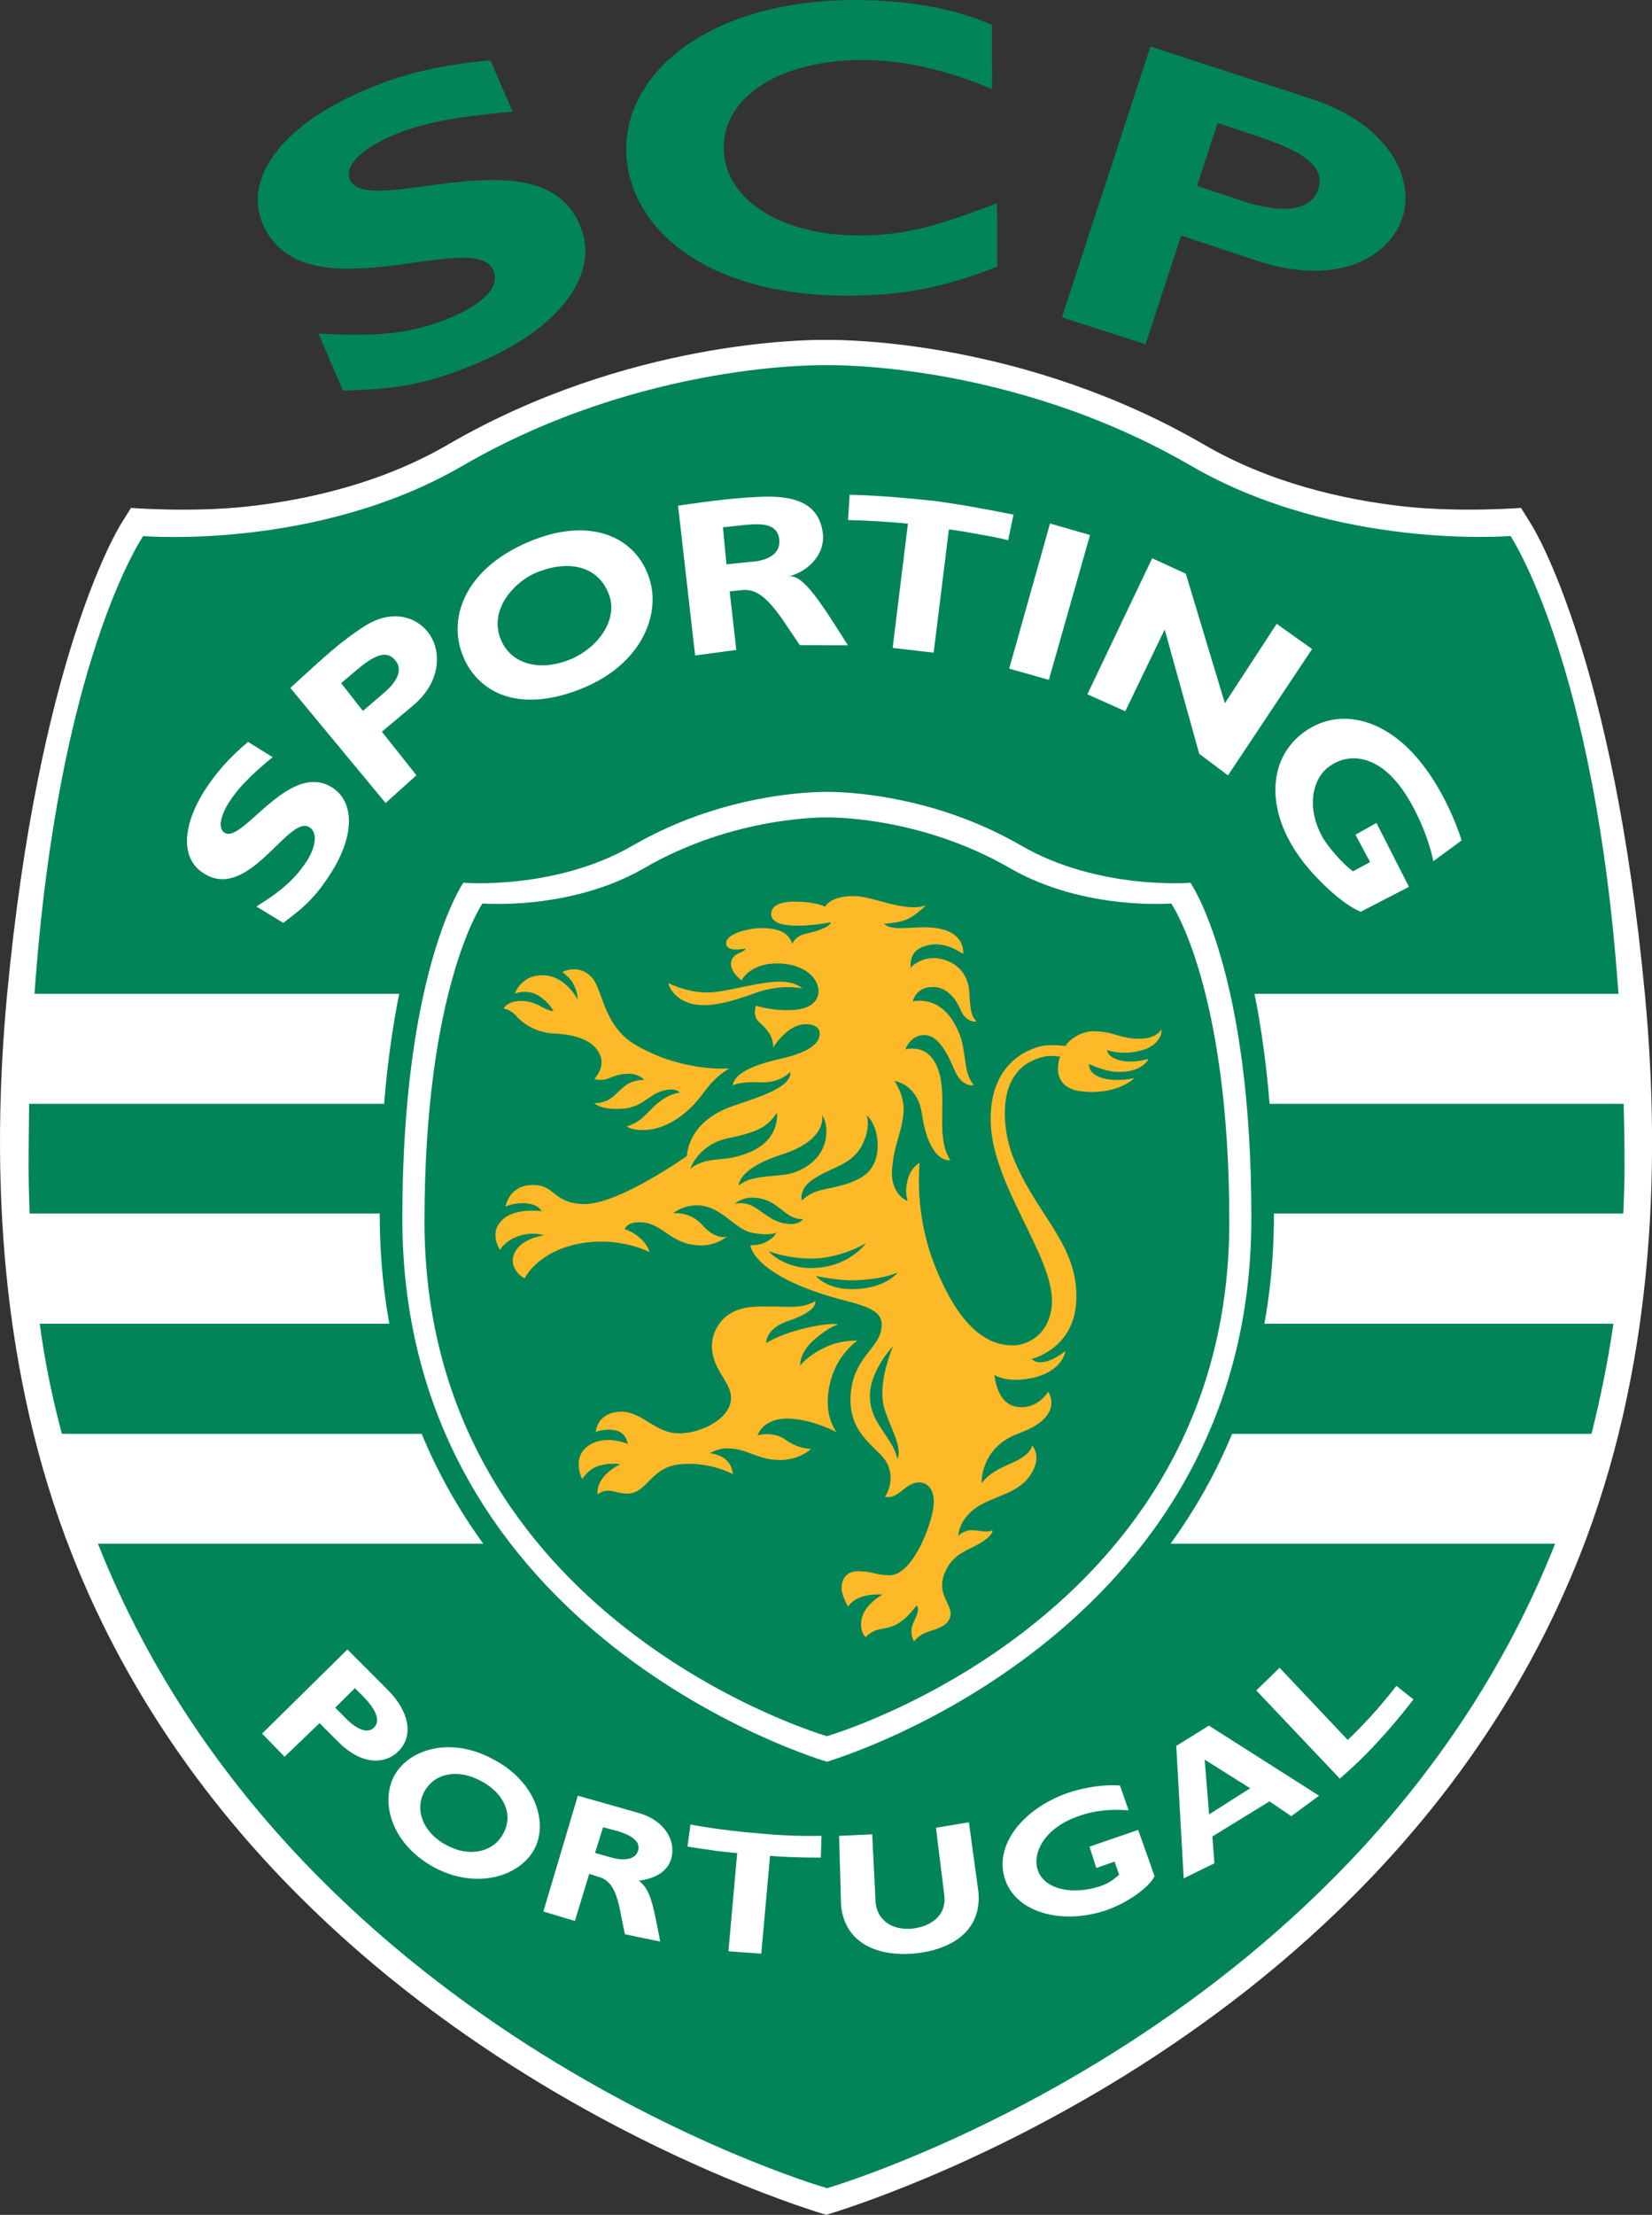
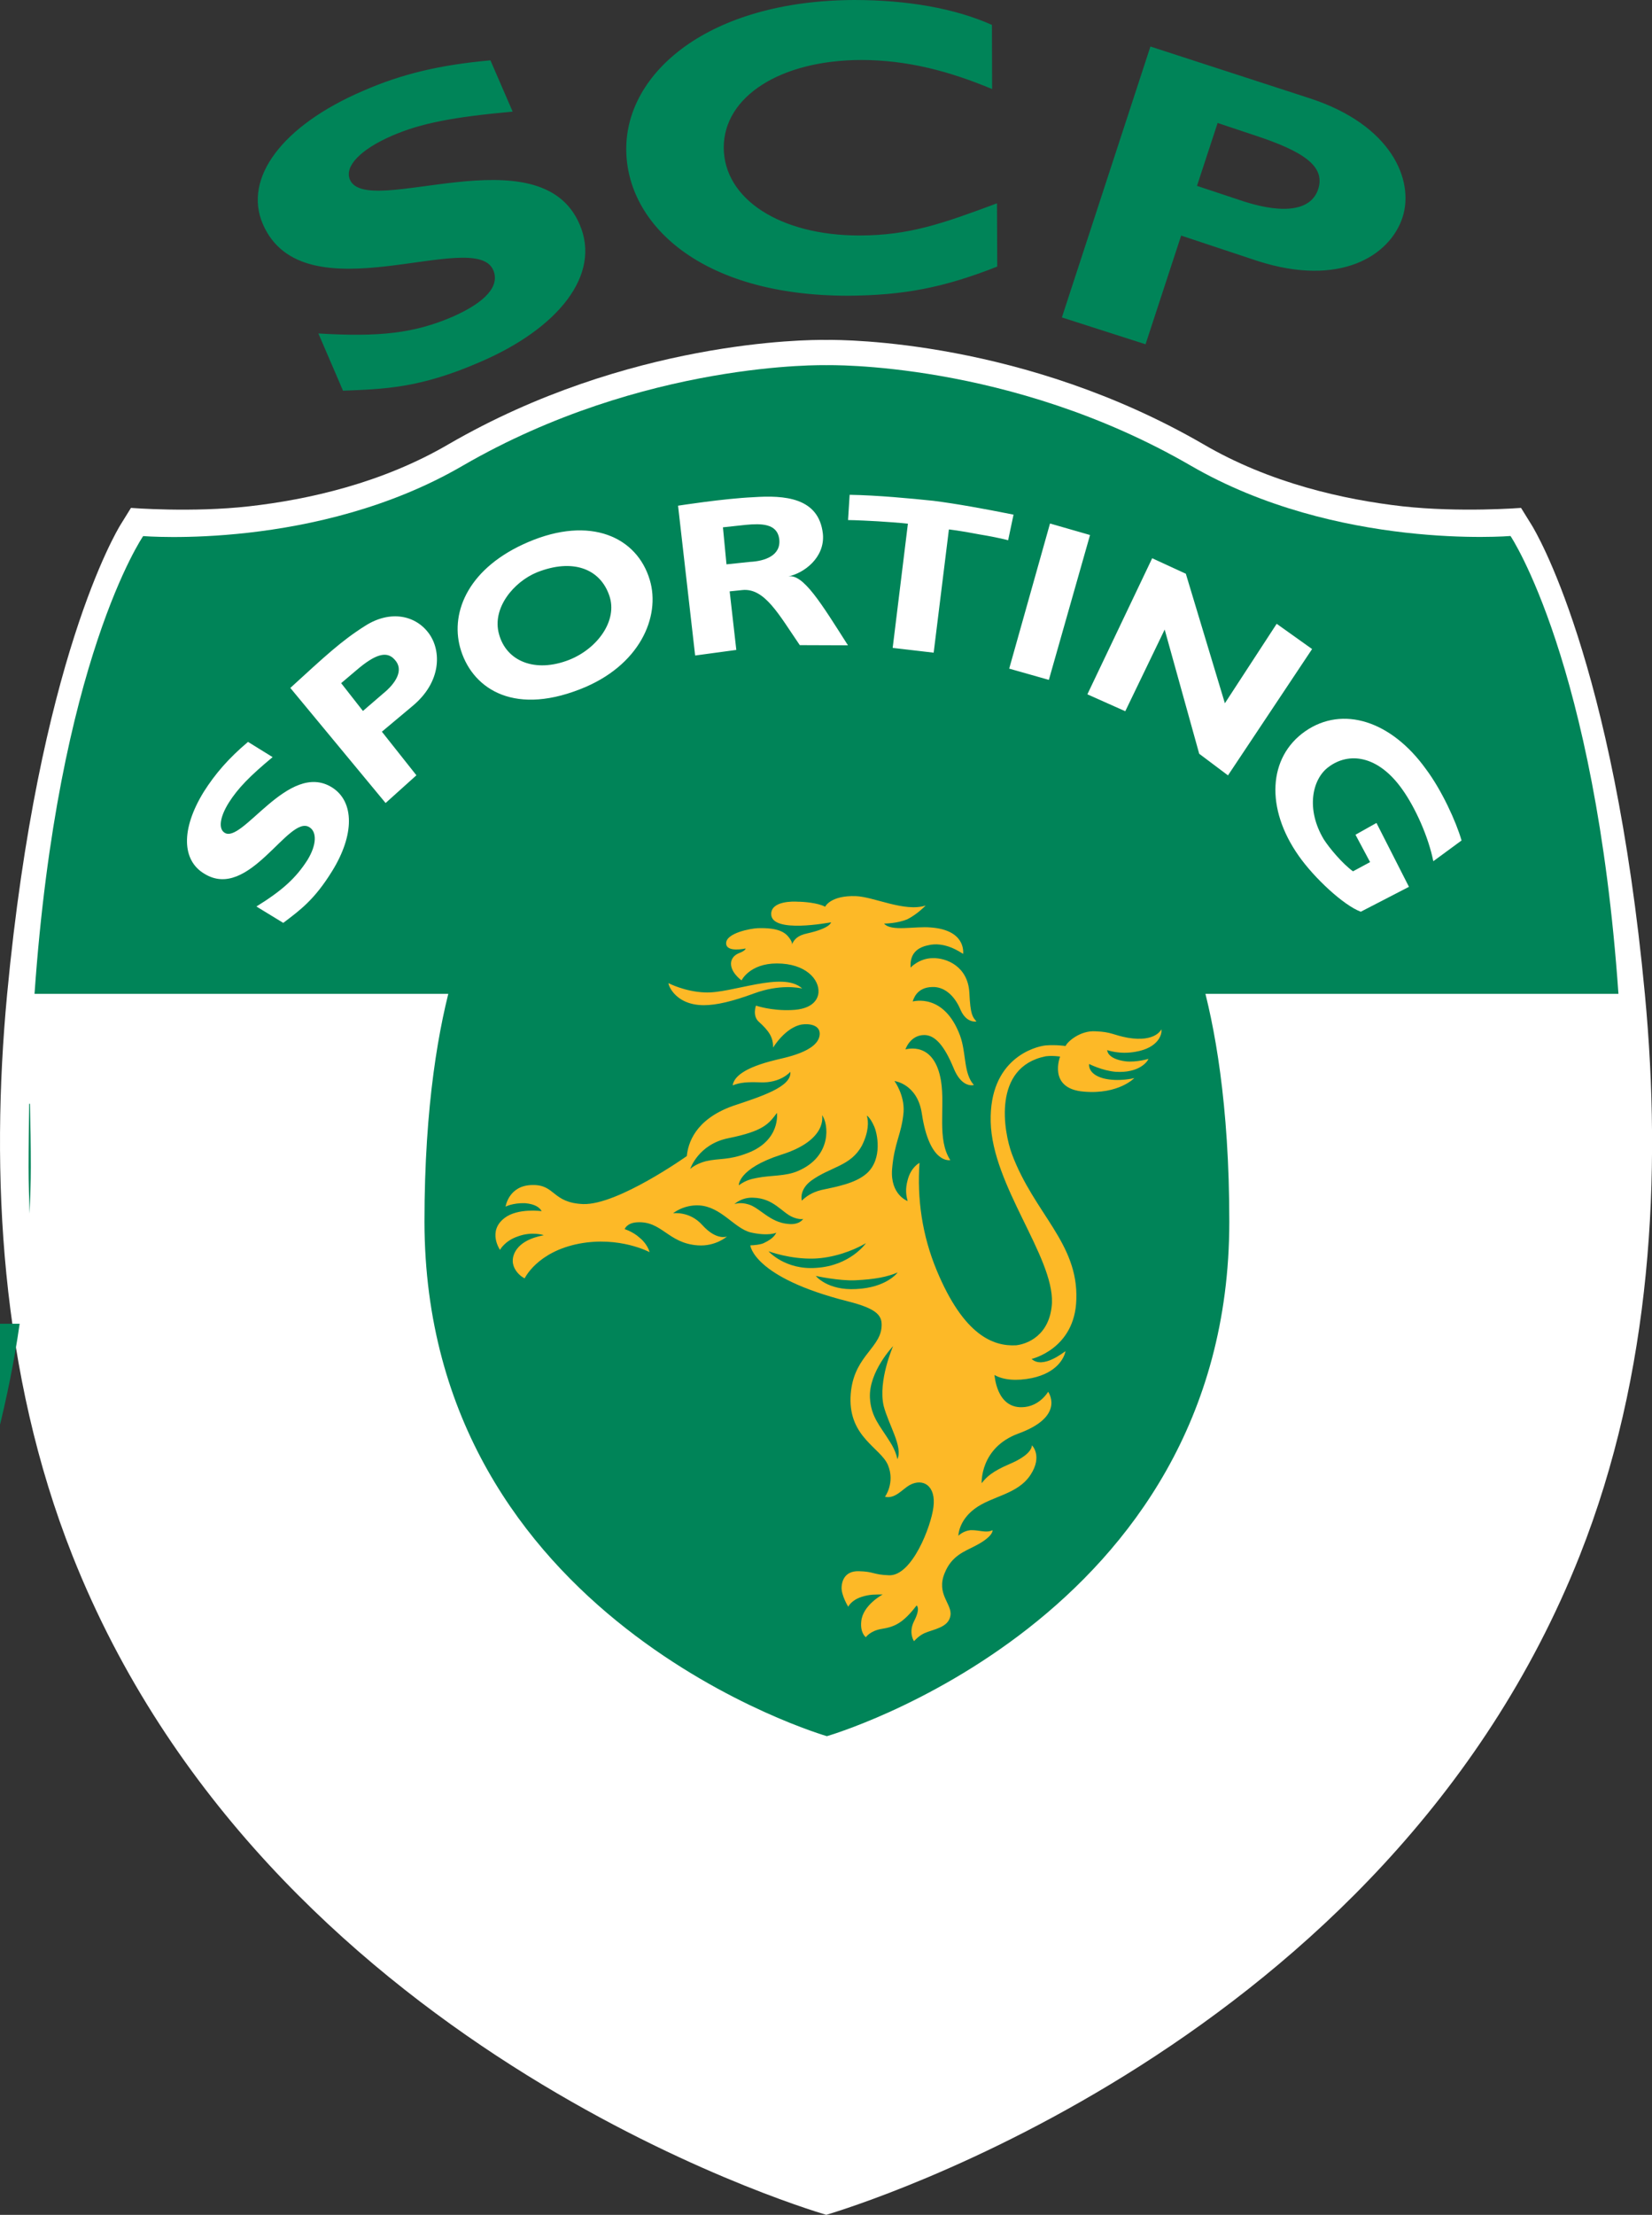
<svg xmlns="http://www.w3.org/2000/svg" enable-background="new 0 0 1865.8 2500" viewBox="0 0 1865.8 2500">
  <rect x="0" y="0" width="1865.8" height="2500" fill="#333333" stroke="none" />
  <path d="m933.1 383.7c22.2-.4 224 .9 425.6 117.5 75.6 44.3 159.4 62.8 225.3 70.3 65.1 7.2 133.9 1.8 133.9 1.8l12.2 19.7c3.5 5.8 92.1 151 127.7 529.6 19.1 202.7 8 427.4-73.6 633.2-218.9 552.5-820.7 735-851 744.2-30.7-9.2-632.4-191.7-851.4-744.2-81.6-205.9-92.8-430.6-73.8-633.2 35.8-378.7 124.4-523.9 127.7-529.6l12.2-19.7s68.9 5.5 133.4-1.8c66.4-7.5 150.1-26 225.7-70.3 201.7-116.7 403.8-117.9 426.1-117.5" fill="#fff" />
-   <path d="m39 1121.8h1788.9c-26.1-374-121.9-516.8-121.9-516.8s-196 16.4-361.3-79.5c-204.7-118.6-411.3-113.3-411.3-113.3s-205.7-5.3-410.7 113.4c-164.6 95.9-361 79.5-361 79.5s-96.3 139.6-122.7 516.7m1794.8 124.1h-1800.9c-.2 22.9-.6 47-.6 71.5 0 18 .6 35.1 1.1 52.4h1800c.7-17.4 1.4-34.5 1.4-52.5 0-24.3-.4-48.4-1-71.4m-11.6 248.3h-1777.3c5.7 43.2 14.4 84.6 25 124.2h1727.6c9.9-39.6 18.5-81 24.7-124.2m-888.1 975.7c-22.5-6.3-608.4-184.6-823.5-727.5h1645.8c-215 542.6-800.2 721-822.3 727.5" fill="#008458" />
+   <path d="m39 1121.8h1788.9c-26.1-374-121.9-516.8-121.9-516.8s-196 16.4-361.3-79.5c-204.7-118.6-411.3-113.3-411.3-113.3s-205.7-5.3-410.7 113.4c-164.6 95.9-361 79.5-361 79.5s-96.3 139.6-122.7 516.7m1794.8 124.1h-1800.9c-.2 22.9-.6 47-.6 71.5 0 18 .6 35.1 1.1 52.4c.7-17.4 1.4-34.5 1.4-52.5 0-24.3-.4-48.4-1-71.4m-11.6 248.3h-1777.3c5.7 43.2 14.4 84.6 25 124.2h1727.6c9.9-39.6 18.5-81 24.7-124.2m-888.1 975.7c-22.5-6.3-608.4-184.6-823.5-727.5h1645.8c-215 542.6-800.2 721-822.3 727.5" fill="#008458" />
  <path d="m400.8 1905.5 9.5 9.4c13.7 14.1 20.2 27.1 12 35.2-7.4 7.2-19.6 1.7-31.5-10.3l-12.2-12.3zm-8.4-43.7-96.4 95 25.4 26.1 39.5-37.9 20.9 20.9c26 26.2 52.1 26.2 67.8 11.3 18.8-18.7 11.4-45.9-10.4-68.5zm176.2 207.5c-11.7 22.1-39.2 27.1-63.9 13.6-25.4-12.9-37.2-38.7-25.5-60.5 11.8-21.8 38.8-25.8 63.9-12.2 25.3 13.2 37.3 37.4 25.5 59.1m34.9 17.9c15.4-28.6 3-75.7-47-101.7-49.4-26.5-95.7-10-111.3 19-16.3 30.9-2.2 78.1 46.1 103.8 47.7 24.9 95.8 9.5 112.2-21.1m77.6-24.7 17.7 4.7c13.6 4.4 24.4 10.7 22.1 20.9-2.8 11.5-16.6 12.2-29.8 8.8l-19-5.4zm-28.5-35.6-38.9 130.7 35.6 10.7 16.2-53.2 9.8 3.2c22.6 5.6 23.2 32.5 30.5 65l39.9 8.2c-8.6-44-10.9-58-24.1-68.7 18.6-2.3 32.3-10.4 36.5-24.7 5.6-19.7-6.6-42.6-35.6-51.4zm274.5 69.9s-15.1 0-28.4-.4c-15.2-.5-29-1.6-29-1.6l-9.9 110.4-37.1-2.7 9.9-110.8s-19.8-1.7-30.4-3.6c-8.6-1.1-17.2-2.3-25.7-3.8l3.3-24.9c20.3 3.8 46.5 7.5 74.8 9.8 25.6 2.5 49 3.5 73.2 3zm167.2-39.9 10.8 78.9c3.8 45-32 65.3-72.7 69.3-43.5 3.6-78.6-13.2-82.5-54.5l-2.2-78.4 37.4-1.7 3.8 76.8c1.9 19.3 17.3 31.4 40.4 29.7 19.5-1.7 39.7-13 37.3-37l-9.5-76.9zm180.4-13.5c-20.6-1.6-39.3.2-56.5 6.6-38.3 12.9-52.8 41.7-46.1 60.9 7.8 22.8 40.9 28 70.4 18.2 8.6-3.1 12.4-5.3 21.5-12.9l-5.2-14.9-20.6 7.2-7.7-24.1 55-18.9 18.5 52.3c-6.9 13.5-30.7 29.7-53.2 37.9-49.2 17.2-102.1 4.5-115.5-33.8-13.4-39.1 20.1-80.2 70.3-98 21.1-7.2 43.5-9.8 59.3-8.5zm137.3-24.9-46.4 29.5-5-61.8zm-46.6-70.7-36.9 22.9 8.4 149.5 34.7-17-2.3-30.3 64.5-39.6 24.6 16.7 31.4-23.1zm231-29.6s-20 26.3-41.1 48.7c-13.2 14.4-27.3 28-42.1 40.7l-94.3-99.5 26.3-25.6 76.9 81.4s5.2-4.2 25-25.3c19-21 30-35.7 30-35.7z" fill="#fff" />
  <path d="m412.6 706.3c-27.3 17.2-45.8 34.7-84.7 70.2l107.6 129.9 34.8-31.3-39-49.2 34.4-28.8c33.1-27.3 32.7-62.2 19.2-81.4-14.9-21.2-43.8-27.5-72.3-9.4m-27.3 64.8 17.6-14.9c21-17.9 33.9-21.7 42.7-11.8 11.3 11.8 1 27.1-12.6 38.2l-23.1 19.9zm348.6-116.4c-14.4-48.7-67.2-72.8-137.2-42.9-66.9 28.5-88.1 78.1-77.1 118.9 12 44 57.2 77.8 135.2 47.4 67.7-26.1 91.5-82 79.1-123.4m-45.7 17.7c9.6 27.9-13.2 59.5-45.1 72.3-38.8 15.3-71.3 1.6-79.5-28.9-8.3-29.4 16.7-59.1 42.9-69.8 40.1-15.9 71.3-4.3 81.7 26.4m77.6-101.6 19.3 169.1 46.5-6.3-7.5-66.1 14.5-1.5c25.1-2.4 41.1 27.8 64.7 62.2l54.4.2c-30.2-47.4-50.5-80.9-67.4-77.8 17.3-3.4 41.6-21 39.1-47.9-4.5-41.5-43.9-43.8-78.4-41.5-33.6 1.5-85.2 9.6-85.2 9.6m50.7 24.4 26-2.8c17-1.6 34.9-1.6 37.5 15.4 2.8 19.5-16.7 25.6-32.8 26.4l-26.7 2.8zm322.1 14.6s-10.5-3-32.5-6.6c-22.1-4.3-34.4-5.6-34.4-5.6l-17.2 139.1-46.3-5.4 17.2-140.2s-7.5-1-34.1-2.7c-24.7-1.4-33.5-1.4-33.5-1.4l1.8-28.5c31.3.5 68.9 4.1 94.8 6.8 25.9 3.3 56.9 8.9 90.3 15.6zm46 157.6-44.8-12.7 46.1-163.8 45.2 13zm202.3 107.8-32.5-24.4-39-140.2-44.5 92.2-42.8-19.1 73.2-153.6 38 17.5 44.1 146.2 58.5-89.7 40 28.5zm231.9 96.9c-5.5-27.6-20.3-60.4-34.9-80.9-27.6-39.1-60.7-42.6-83.5-25.4-18.5 13.7-25.7 47.6-5.3 81.6 6.4 10 21.2 27.6 33 36.1l19.3-10.4-16.5-30.9 23.7-13.3 36.7 72.1-54.4 28.1c-19.5-7.2-52.8-38.3-70.2-63.2-37.6-53.4-34.5-111.1 7.3-140.4 42.5-29.6 97.4-11.7 136.4 42.5 18 24 34.2 59.5 40.3 80.7zm-1310.9-117.5c-25.8 21.4-39.1 35.1-49.3 51.1-10.3 16.3-12 29.5-5.3 34 19.8 14.4 72.5-81.7 121.7-50.9 25.4 16 25.4 53.6.2 94.3-20.2 32.8-36.6 44.4-55.3 58.6l-30.3-18.5c29.7-18.4 44.7-32.3 57.6-52.4 10.9-17.8 10.5-32.1 2.2-37.1-23.3-14.8-68.3 84-118.8 52.4-24.8-14.8-26.8-49.5-.5-92.3 13.1-20.6 28-37.8 50-56.4z" fill="#fff" />
-   <path d="m933.9 2017.1s504.9-145.3 504.9-645.5c0-293.7-72.7-398.7-72.7-398.7s-110.1 9.3-202-44c-114.6-66.7-230.2-64.1-230.2-64.1s-115.3-2.7-230.2 64.1c-92.4 53.3-201.9 44-201.9 44s-72.9 105-72.9 398.7c.3 500.2 505 645.5 505 645.5" fill="#008458" />
-   <path d="m933.9 1988.5s479.4-138.8 479.4-613.2c.4-279.7-68.8-378.9-68.8-378.9s-104.4 8.7-191.8-42.3c-109.2-63.1-218.8-60.2-218.8-60.2s-109.5-2.9-218.7 60.2c-87.6 51-191.9 42.3-191.9 42.3s-68.9 99.2-68.9 378.9c0 474.4 479.5 613.2 479.5 613.2" fill="#fff" />
  <path d="m933.9 1959.7s454.5-130.8 454.5-580.6c0-265-65.6-359.3-65.6-359.3s-98.2 8.3-181.7-39.6c-103.4-60-207.2-57.5-207.2-57.5s-103.8-2.5-206.9 57.5c-83.3 47.9-182.1 39.6-182.1 39.6s-65.5 94.3-65.5 359.3c.7 449.7 454.5 580.6 454.5 580.6" fill="#008458" />
  <g fill="#fdb927">
    <path d="m755.4 1109.9s17.9 9.4 40.5 10.3c30.3 1.6 88.5-24.7 110.1-4.4-4.1-.9-25.1-5.1-54 5.4-25.2 9.3-43.1 13.4-57 13.4-35.3 0-41.8-27.5-39.6-24.7" />
    <path d="m1094.8 1120.5c-1.6-29.7-25.8-39.4-41.2-39-15.4 0-25.2 10.7-25.2 10.7.4-1.8-3.2-20.4 19.3-25.1 19.4-5.1 37.4 8.1 40.1 9.6.3-3.6 1.5-26.9-36.3-29.8-18.4-1.7-45 5-53-4.4 0 0 15.2 0 26.7-5.1 11.1-5.7 20.3-15.3 20.3-15.3-24 7.7-58-9.8-79-10.6-28.8-.9-34.6 12-34.6 12-8.1-4.5-24.6-5.7-30.9-5.7-4.8-.4-30-1-30 13.9 0 22.4 65.9 9.5 67.6 9.4 0 0-.6 6.6-27 12.5-10.6 2.2-15 6.9-17.2 12.7.7-1.7-1-5.1-3.1-7.8-4.3-5.8-11.8-11.6-35.6-10.8-7.8.3-35.6 5.4-35.6 17 0 10.9 22 5.9 22 5.9s.4 2.2-7.3 5.2c-5 2-7.9 5.2-9 9.6-2.1 11.5 11.7 21.2 11.7 21.2s9.2-19.1 39.9-19.1c32.5 0 48.1 18 47 32.9-.7 8.2-7.3 18.9-30.5 19.7-23 1-40.1-5-40.1-5s-4.4 11.6 3.4 18.4c11.2 10.1 16.2 17.4 15.9 29 0 0 13.8-22.9 32.5-26.1 8.4-1.2 20.4.5 20.2 10.7-.7 20.4-41.9 27.1-50.1 29.4-35.7 8.7-46.8 19.2-48.2 28.6 8.6-3.4 17.2-3.9 30.9-3.4 23.5 1.1 34.2-11.9 34.2-11.9 1.8 17-33.1 27.9-65.1 38.6-42.8 15.4-50.4 42.4-51.8 56.5 0 0-78.1 55.5-117.1 54.2-34.9-1.4-31.4-21.9-56.9-21.5-27.2 0-30.7 24.4-30.7 24.4s7.9-4.3 22.1-3.9c11.8 1.1 16.4 5.1 18.7 9 0 0-26.8-3.8-41.8 7.6-19.9 15-5.3 36.1-5.3 36.1s5.3-10.2 20.2-15.2c15.8-5.9 29.3-1.4 29.3-1.4-2.4.8-27.3 4-33.9 22.1-5.3 14.6 8.2 25.1 12.3 26.6 0 0 13.9-29.9 61.4-39.1 45.8-8.7 79.7 9.6 79.7 9.6-2.5-8.6-9.1-14.6-11.4-16.4-7.5-6.8-16.8-9.6-16.8-9.6s2.2-6.9 13.7-7.7c28.4-1.9 35.1 23.6 68.8 26 20.1 1.5 33.1-10 33.1-10s-11.7 5-27.8-12.8c-14.4-16.2-33.1-13.4-33.1-13.4s11.6-9.8 29.4-8.9c25.1 1.5 39.5 25.8 58.2 30.5 20.5 4.6 29 .3 29 .3-1 1.3-2.2 6-13.5 11.4-3.5 2.1-12.7 2.9-15.9 2.9 0 0 3.1 36.1 109.8 63.1 35.4 8.9 39.8 17 38.3 30.5-2.8 23.7-33.2 33.5-34.9 77.9-1.6 45.3 34.2 57.1 42.3 76.6 8.2 19.9-3.4 35.7-3.4 35.7 11.5 2.6 19.6-8.5 27.8-13.2 15.3-8.3 30.1.9 26.9 25-2.6 21.4-24.1 77.7-50.1 76.8-18.7-.7-16.6-4.2-34.3-4.6-16.6-.4-19 12.5-19.3 17.7-.6 9.4 7.5 22.4 7.5 22.4s3.4-7.5 15.4-11.2c8.9-2.9 15.9-2.6 23.5-2.6 0 0-22.6 12-24.2 30.4-1.4 13.3 5.2 17.8 5.2 17.8s4.9-7.3 18-9.4c14.4-2.3 23.9-6.4 39.3-26.4 0 0 4.9 2.7-2.9 17.8-6.6 13.2 0 22.5 0 22.5s5.2-6.1 11.7-9c9.9-4.5 27.3-6.2 29.4-19.8 2.3-13.3-16.5-24.2-6.4-48.3 7.9-19.4 22.2-24.1 33.7-30.1 21.8-11.1 20.3-18.1 20.3-18.1-7.3 3.6-15.1-.4-25 0-8.3.8-13.6 6.3-13.6 6.3s0-16.7 18.3-30.4c19.4-14.6 48.6-16 63.2-38.4 13.9-21.3 1.6-33.3 1.6-33.3-.4 5.4-6.2 13.1-25.9 21.4-18.6 8-25.6 14.3-30.9 21.4 0 0-2.2-40.2 41.8-56.2 50.1-18.4 35.5-43.6 33.3-47.1 0 0-9.7 17.1-29.6 17.5-29.2.7-30.7-36.3-31.1-36.4 10.2 5.8 25 7 42.4 3.5 27.8-6 36.2-22 37.9-30.4-1.9 1.1-25.6 20.6-38.3 8.8 0 0 48.9-11.2 50.5-66.9 2.4-63.8-47.5-97-72.7-164.3-9.3-25-22.5-98.2 38.1-110.4 9.8-1.3 18.5 1.1 16.4 0 0 0-14.7 36.7 26.9 39.9 39.1 3.3 56.8-15.3 56.8-15.3s-17.8 4.6-35 .3c-18.2-5-16-16.2-16-16.2s14.7 7.5 29.8 8.8c26.4 1.7 36.2-11.4 37.1-14.6 0 0-13.2 4.1-25.7 2.8-21.3-2.8-20.8-12.7-20.8-12.7s13.8 5.2 31.9 1.9c26.2-4.4 30.4-20.2 29.2-25.3 0 0-6.3 14.8-37.8 9.5-16.8-3.1-18.2-6.6-36.2-7.3-18.2-1.3-32.8 12.6-34.1 16.6 0 0-10.1-1.6-22.4-.7-12.5 1.3-63.9 15.1-62.2 86.2 1.6 71.9 71.1 151.6 69.2 204.5-2.1 37-28.4 46.5-40.5 47.8-25.8 1.4-59.1-11.2-89.6-84.4-16.7-40.1-22.3-81.2-19.5-121.5 0 0-9.6 4.6-13.4 19.4-2.8 10.3-1.8 17 0 23.7 0 0-19.7-7-17.6-35.8 2.6-31 10.8-39.3 13-64.6 1.3-19.4-10.3-35.1-10.3-35.1s25.8 3.1 30.9 36.5c8.6 57.7 31.8 52.8 32.2 52.8-15.4-23.6-5.7-59.3-10.5-89.3-7.5-45.8-39.2-35.7-40.2-35.7 0 0 5.3-16.2 21.3-16.2 11.9 0 22.4 11.6 32.8 36.6 9.5 24.2 23.2 19.8 23.2 19.8-12-13.4-8.3-36-15.7-56-18.1-48.2-52.5-38.3-53.4-38.3.8-2 4.1-16.1 22.3-16.3 13-.5 24.9 9.2 31.8 25.9 6.8 15.3 17.9 13 17.9 13-4.4-5.3-6.8-7.2-8-32.5" />
-     <path d="m635 1097.2c.4-.3 19.3-10.2 34.1 6.8 11.7 14 13 55.1 49 75.6 53.1 31 105.6 26.4 105.6 26.4-23.2 13.9-27.3 28.3-43.1 43.9-37.4 36.3-70.6 24.5-72.8 21.5 0 0 9.1-2 18.7-10.4 9-8.6 12.5-13.6 21.8-19.9 10.5-7.2 19.6-7.9 19.6-7.9s-4.8-6.3-20.1-1.8c-16.6 5.2-23.1 19.5-47.3 20.2-23.6.9-29.4-6.6-29.4-6.6s5.2 1.1 14.8-2.9c7.8-3.8 13.5-11.7 20.5-16.8 10-7.2 21.3-6.3 21.3-6.3s-5.5-7-17.9-7c-20.6.5-22.3 9.8-38.6 6 0 0 8-8.4 8.2-18.1.3-8.6-5.5-30.9-52.2-33.2-27.7-1.2-41.7-17-44.9-20.8-4.4-4.5-9.3-6.7-13.5-7.5 5.5-9.3 23.7-12.4 41.4-2.8 10.1 5.8 14.9 5.8 14.9 5.8-2.6-5.8-14-18.6-25.2-21-7.8-1.5-11.6-.9-18.5 1 0 0 6.9-19.8 29.2-20.5 22.5-1.4 36.8 18.1 41.8 27.2 0 0 .5-7.1-4.7-17.2-2.8-5.7-9.7-11.8-12.7-13.7m285.7 371.4c-17 10.7-36.7 4.5-69.7 6.5-37.8 2.1-47 30.5-47 44.4.3 28.1 23.1 40.5 21.5 60.1-1.3 23.3-37.9 40.4-62.8 38.1-24.4-2.3-39.4-25.3-62.3-24.2-26.2.9-27.6 22.8-27.6 22.8s9.3-3.8 20.1-2.1c13.6 1.7 15.1 12.4 16.3 15.6 0 0-27.1-11.7-46 3.1-18.3 14.3-4.8 38.1-5.7 36.7 0 0 5.7-10.3 17.7-14.7 14.4-4.6 25.4-2.1 25.4-2.1s-11.2 5-18.5 13.8c-8.5 9.7-7.3 20.3-7.3 20.3 11.1-8.4 19.1-2 30.4-1.1 25.4 2.5 27.5-28 60.3-32.7 35.6-4.3 62.1 10.8 62.1 10.8s.3-9.2-8.1-16.5c-8.2-6.9-17.8-6.9-17.8-6.9s8.9-6 20.6-5.6c21.5.3 32.4 12 54.7 12.9 25.1 1.6 39-12.4 39-12.4s-13.9.4-28.2-10c-14.7-10.6-32.1-5.3-32.1-5.3s5.4-19 33.7-18.9c28.7.6 55.7 15.5 55.7 15.5s-15.9-18-8.1-53.4c7-34.1 31.4-50 31.4-50s-19.2-1.2-37.1 7.8c-20.4 9.9-27.6 20.3-27.6 20.3s-1.2-13.9 14.9-28.4c18.3-16.2 28.4-18.1 28.4-18.1-5.5-1.4-21.9 0-43.3 5.7-27.7 7.6-38.3 15.5-38.3 15.5s-1.3-16.6 25.6-25.4c33.9-11.3 29.7-22.1 29.7-22.1" />
  </g>
  <path d="m779.5 1319.5s9.1-28 43.3-34.8c40.2-8.1 45.7-16.6 54.7-28.5 0 0 4.4 31-33.1 45.3-21.7 8.4-31.6 5.6-47.2 9.2-12.1 3.2-17.7 8.8-17.7 8.8m54.9 18.4s-1-18.7 47.5-34.4c53.7-16.7 46.5-44.8 46.5-44.8 7.4 9.4 11.7 46.2-26.8 62.9-14.4 6.4-30.5 4.7-46.9 8-6.1 1.2-12.1 2.4-20.3 8.3m71.2 17.3s-3.6-12 10.7-22.6c21.9-15.8 44.5-16.2 57.2-39.6 7.7-15.4 7.6-27.1 5.5-33.7 0 0 3.4 1.3 8.1 11.7 3.8 7.9 10 37-8.1 53.4-13.1 11.7-35.5 15.3-51.8 18.9-10 2.6-16.5 6.9-21.6 11.9m-76.2 4s7.9-7.9 21.2-7.3c23.4.5 32.7 17.2 45.1 22.1 7.6 3 11.5 1.9 11.5 1.9-1.8 2.1-6 6.8-17 5.6-20.8-1.6-32.2-18.5-45.1-22.1-9.5-2.9-15.7-.2-15.7-.2m39 53.3s24.2 9.1 51.5 8.1c20.2-.8 42.4-8.1 58.1-17.4 0 0-17.5 25.5-56.2 27.9-35 2.6-53.7-18.6-53.7-18.6m53.3 27.7s26.4 5.8 44.7 4.9c22.7-1.1 36.1-3.9 47.7-8.8 0 0-12.4 17.2-47 18.7-32.4 1.8-45.4-14.8-45.4-14.8m87.3 79.2s-27.5 28.7-26.2 58.2c1.1 21.7 11.5 31.8 22.6 49.8 7.1 10.8 8.4 19.7 8.4 19.7 6.5-14-9.9-38.7-15.5-60.3-6.5-28.4 10.7-67.4 10.7-67.4m-429.7-1393.4c-65.9 6-103.3 12.8-136.7 27.4-35 15.3-53.6 34.3-47.1 49.4 19.4 44.8 214.8-54 259.4 50.4 24.9 57.2-24.6 117.8-112.4 155.4-68.8 30-109.2 30.5-154.8 32.4l-27.8-64.6c68.9 4.2 108-.2 151.4-18.8 37.7-16.6 53.7-34.9 46.1-52.7-21-48.9-214.3 54.7-260.3-52.1-22.2-51.6 21.6-111 113.4-150.3 43.7-19.1 86.9-29.3 143.7-34.4zm547.3 174.9c-60 23.6-105.2 32.5-168.6 32.9-166.9 0-250.1-81.4-250.4-165.1-.5-87 93.2-168 257.3-168.7 60 0 113.8 9.4 155.7 28.1l.2 72.4c-47.2-19.7-95.1-32.8-148-32.8-91.2.3-155.1 41.3-155.1 98.9.2 58.2 63.9 99.2 153.1 99.2 56 0 93.8-13.3 155.5-36.3zm173-248.4-100 305.8 94.5 30.3 40.2-122.7 86.1 28.6c93.3 30.1 149.7-5.9 163.9-49 13.6-41.9-12.2-104.4-104.6-134.5zm75.9 86.3 42 14c54.7 18 79.9 34.7 71.6 60.6-7.5 23.4-37.1 28.9-83.6 14.1l-53.3-17.7z" fill="#008458" />
</svg>